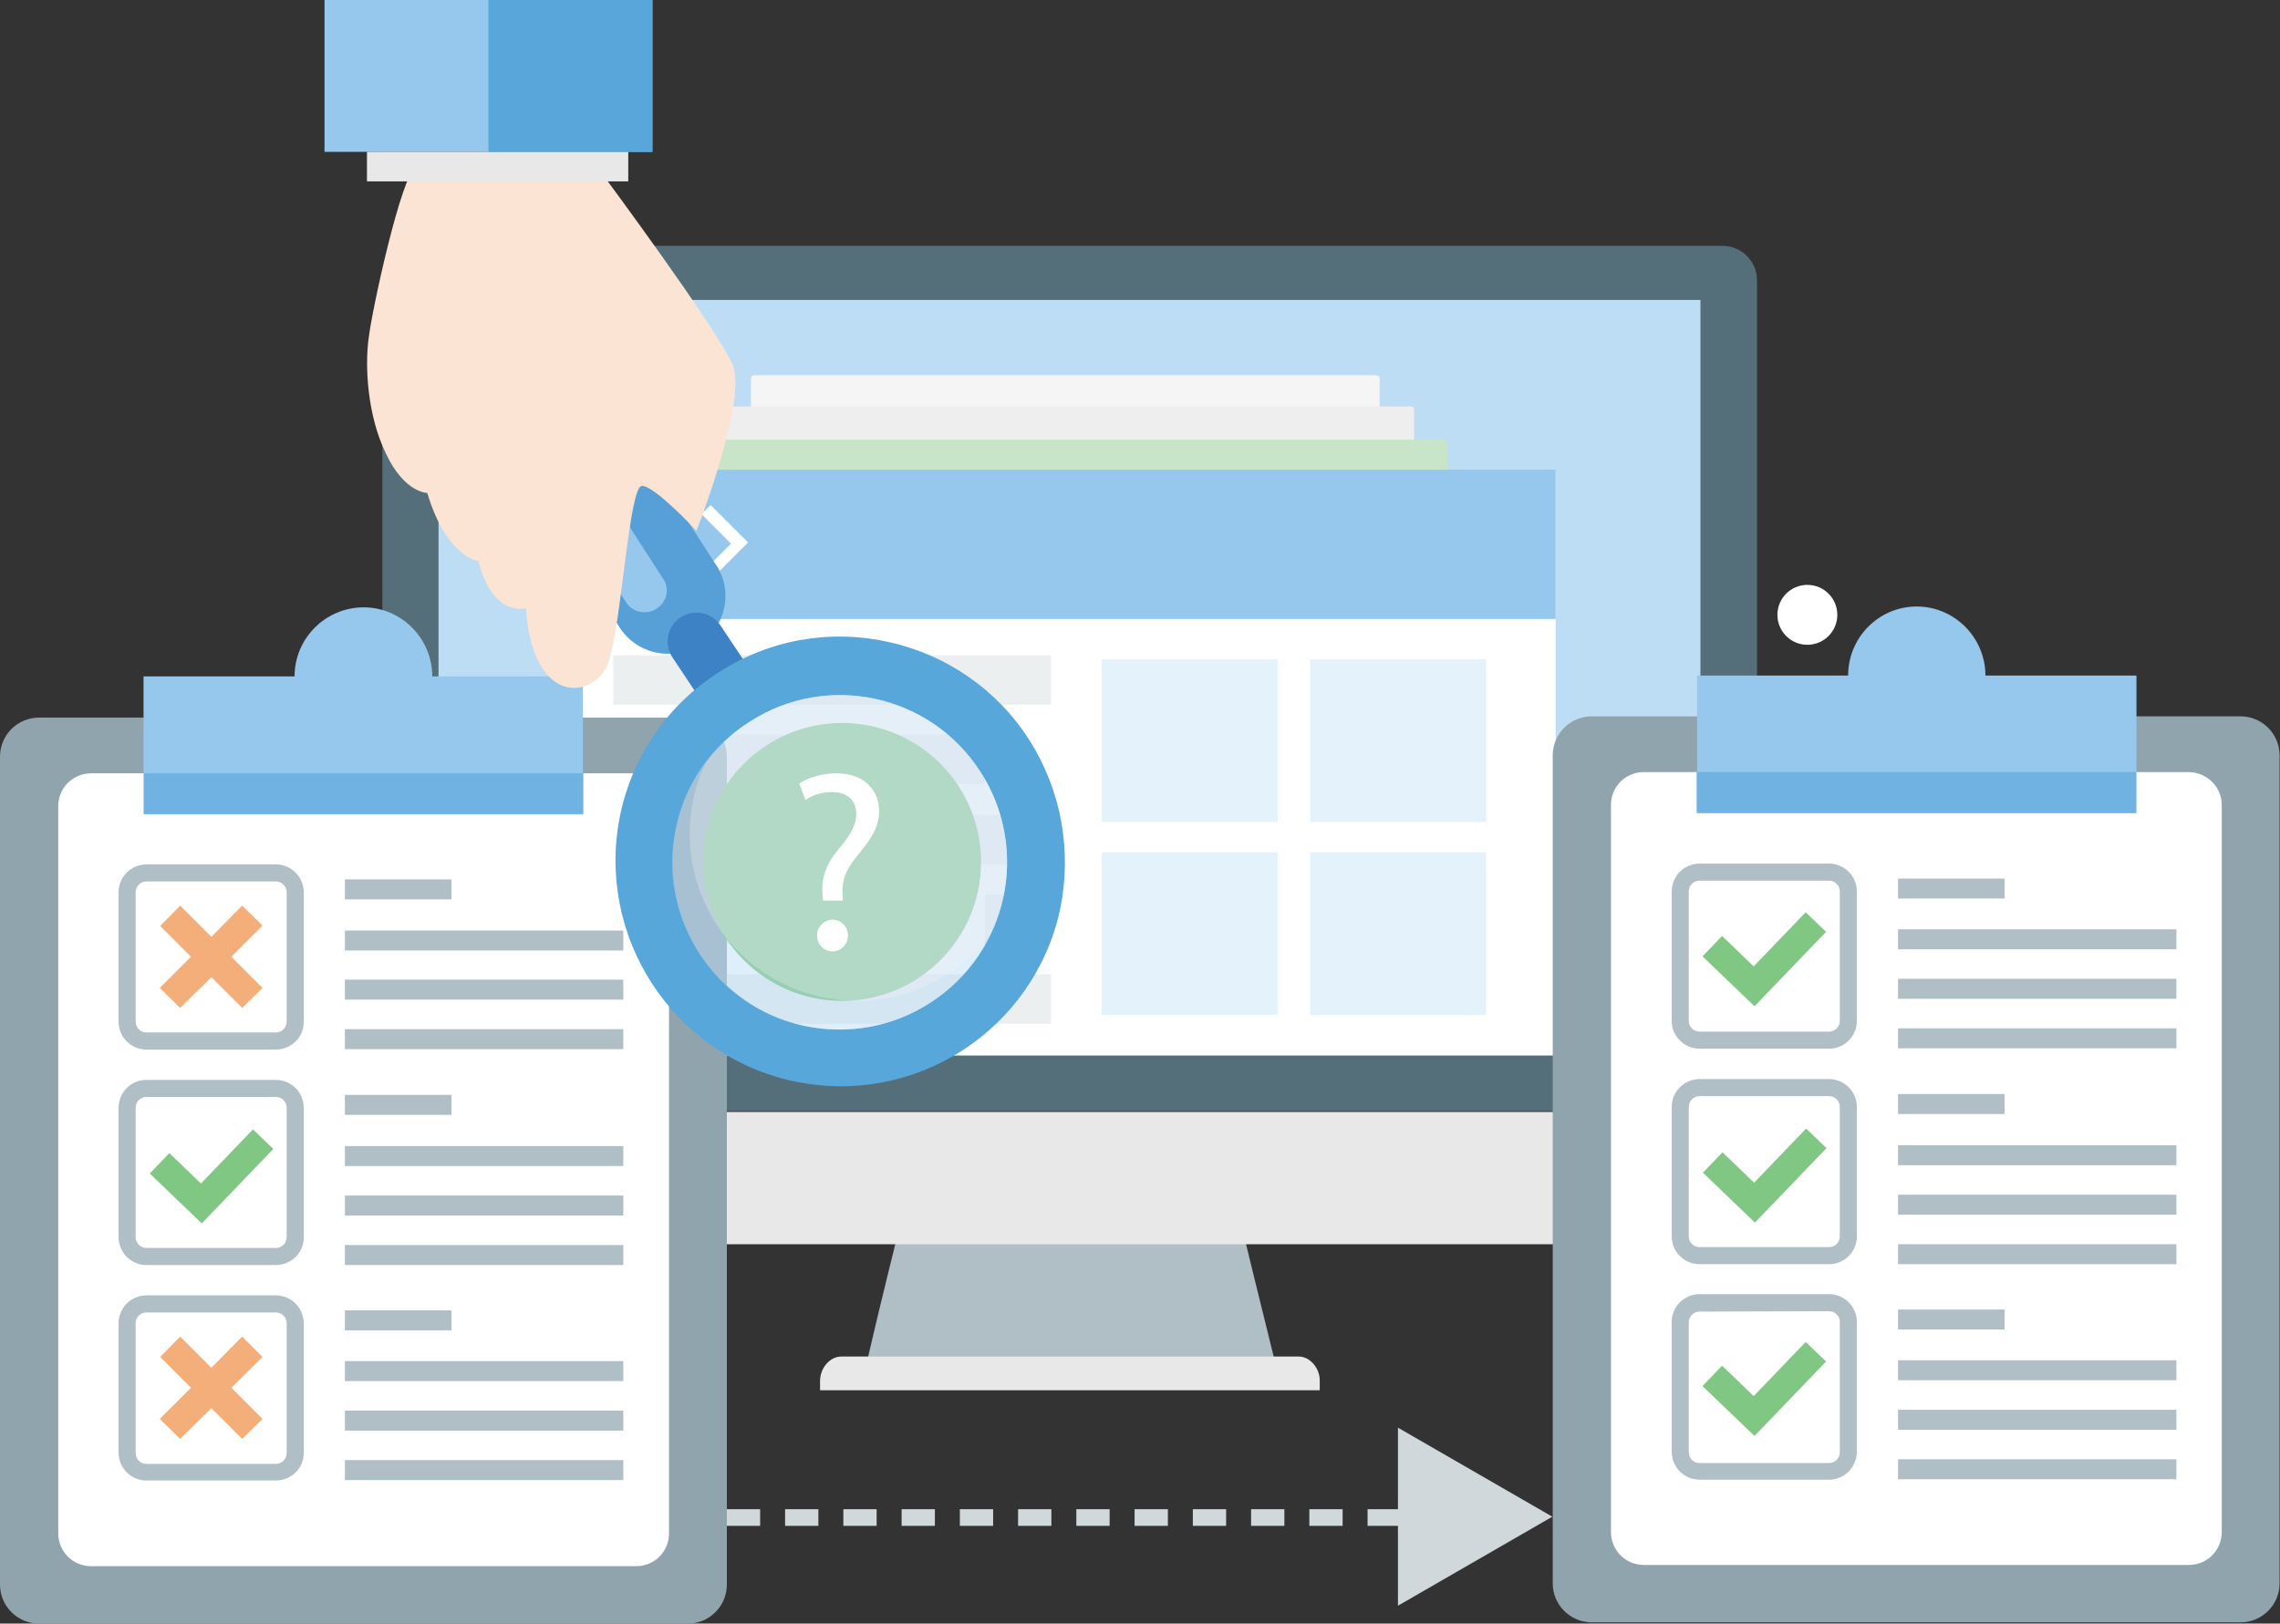
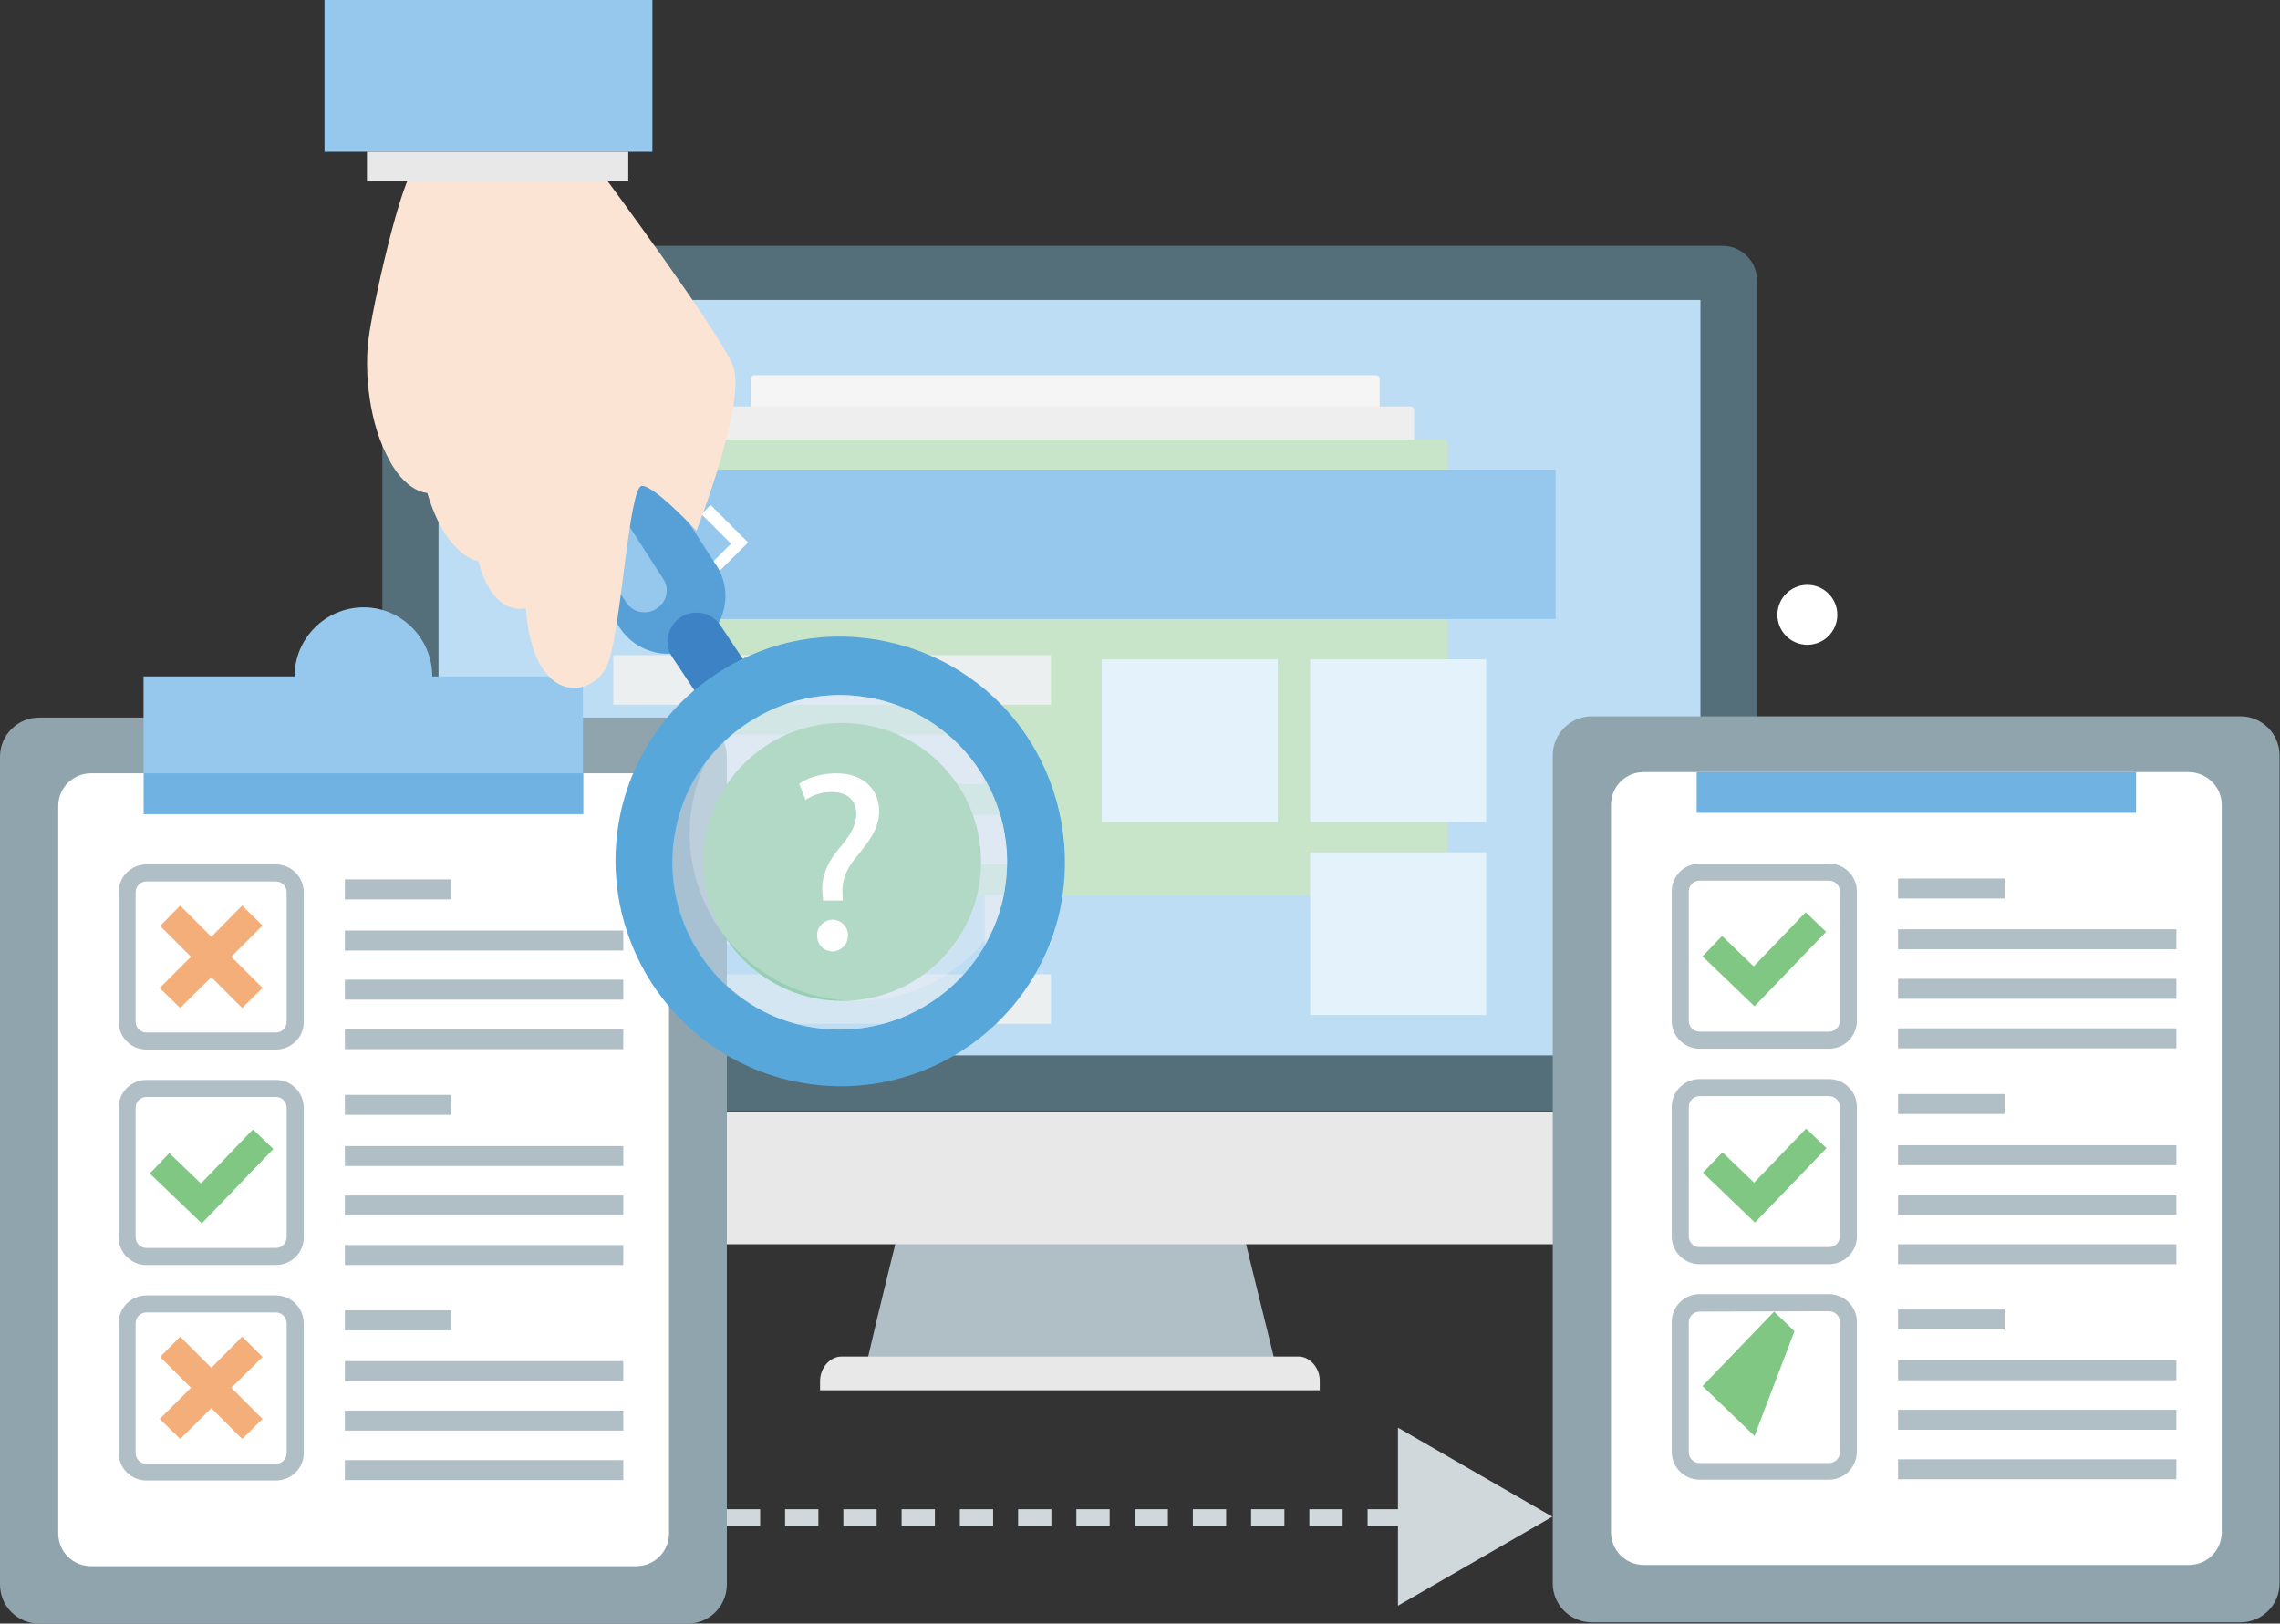
<svg xmlns="http://www.w3.org/2000/svg" version="1.1" id="Layer_1" x="0px" y="0px" viewBox="132 -53.8 548 390.3" style="enable-background:new 132 -53.8 548 390.3;" xml:space="preserve">
  <rect x="132" y="-53.8" width="548" height="390.3" fill="#333333" stroke="none" />
  <style type="text/css">
	.st0{fill:#B0BEC5;}
	.st1{fill:#E8E8E8;}
	.st2{fill:#546E7A;}
	.st3{fill:#BDDDF4;}
	.st4{fill:#F5F5F5;}
	.st5{fill:#EEEEEE;}
	.st6{fill:#C8E5C9;}
	.st7{fill:#FFFFFF;}
	.st8{fill:#95C8EC;}
	.st9{fill:#ECEFF0;}
	.st10{fill:#E4F2FB;}
	.st11{fill:#90A4AE;}
	.st12{fill:#70B2E2;}
	.st13{fill:#81C784;}
	.st14{fill:#F4AE7A;}
	.st15{fill:#71BE72;}
	.st16{fill:#57A0D7;}
	.st17{fill:#3D82C4;}
	.st18{fill:#57A7DB;}
	.st19{opacity:0.71;}
	.st20{opacity:0.71;fill:#BDDDF4;enable-background:new    ;}
	.st21{opacity:0.3;fill:#F1F2F2;enable-background:new    ;}
	.st22{fill:#FBE4D4;}
	.st23{fill:#58A6DA;}
	.st24{fill:#D0D8DC;}
	.st25{fill:none;stroke:#D0D8DC;stroke-width:4;stroke-miterlimit:10;stroke-dasharray:8,6;}
</style>
  <title>Quality assessment</title>
  <g id="Layer_2">
    <path id="_Path_" class="st0" d="M350.9,230.2c-3.5,14.3-7.1,28.5-10.4,42.8h97.8c-3.5-14.3-7.1-28.5-10.4-42.8H350.9z" />
    <path id="_Path_2" class="st1" d="M444.2,272.3h-110c-2.7,0-5.1,2.7-5.1,5.9v2.2h120.1v-2.2C449.3,275.1,446.8,272.3,444.2,272.3z" />
    <path id="_Path_3" class="st1" d="M223.9,213.4v23.6c0,4.6,3.7,8.3,8.2,8.3H546c4.6,0,8.3-3.7,8.3-8.2l0,0v-23.6H223.9V213.4z" />
    <path id="_Path_4" class="st2" d="M554.3,213.4V13.6c0-4.6-3.7-8.3-8.3-8.3H232.2c-4.6,0-8.3,3.7-8.3,8.3l0,0v199.7h330.4V213.4z" />
    <rect id="_Path_5" x="237.4" y="18.3" class="st3" width="303.3" height="181.6" />
    <path class="st4" d="M462.7,126.6H313.4c-0.5,0-0.9-0.3-0.9-0.8V37.3c0-0.5,0.3-0.9,0.8-0.9h149.4c0.5,0,0.9,0.3,0.9,0.8v88.5   C463.9,126.3,463.3,126.6,462.7,126.6z" />
    <path class="st5" d="M470.8,143.8H305.6c-0.5,0-0.9-0.3-0.9-0.8V44.8c0-0.5,0.3-0.9,0.8-0.9h165.5c0.5,0,0.9,0.3,0.9,0.8v98.1   C471.8,143.3,471.4,143.7,470.8,143.8L470.8,143.8z" />
    <path class="st6" d="M479,161.5H297.2c-0.5,0-0.9-0.3-0.9-0.8V52.8c0-0.5,0.3-0.9,0.8-0.9H479c0.5,0,0.9,0.3,0.9,0.8v107.9   C479.9,161,479.6,161.4,479,161.5L479,161.5z" />
-     <rect x="270.3" y="59.1" class="st7" width="235.6" height="140.8" />
    <rect x="270.3" y="59.1" class="st8" width="235.6" height="35.9" />
    <rect x="279.4" y="103.7" class="st9" width="105.2" height="11.9" />
    <rect x="279.4" y="122.8" class="st9" width="42.6" height="11.9" />
    <rect x="329.7" y="122.8" class="st9" width="38.9" height="11.9" />
    <rect x="279.4" y="142.1" class="st9" width="105.2" height="11.9" />
    <rect x="279.4" y="161.3" class="st9" width="79.6" height="11.9" />
    <rect x="368.7" y="161.3" class="st9" width="15.9" height="11.9" />
    <rect x="279.4" y="180.4" class="st9" width="105.2" height="11.9" />
    <rect x="396.8" y="104.7" class="st10" width="42.3" height="39.1" />
    <rect x="446.9" y="104.7" class="st10" width="42.3" height="39.1" />
-     <rect x="396.8" y="151.1" class="st10" width="42.3" height="39.1" />
    <rect x="446.9" y="151.1" class="st10" width="42.3" height="39.1" />
    <path class="st7" d="M292.7,84l-7.1-7.1l7.1-7.1l-2.2-2.2l-9,9l9,9L292.7,84z M300.6,84l7.1-7.1l-7.1-7.1l2.2-2.2l9,9l-9,9   L300.6,84z" />
  </g>
  <circle class="st7" cx="566.4" cy="94" r="7.2" />
  <g>
    <path class="st11" d="M228.8,118.7h-87.4c-5.2,0-9.4,4.2-9.4,9.4v199c0,5.2,4.2,9.4,9.4,9.4h155.9c5.2,0,9.4-4.2,9.4-9.4v-199   c0-5.2-4.2-9.4-9.4-9.4L228.8,118.7z" />
    <path class="st7" d="M284.9,132.1h-131c-4.4,0-7.9,3.5-7.9,7.9v174.8c0,4.4,3.5,7.9,7.9,7.9h131c4.4,0,7.9-3.5,7.9-7.9V140   C292.7,135.6,289.2,132.1,284.9,132.1z" />
    <path class="st8" d="M235.9,108.8c0-9.1-7.4-16.6-16.5-16.6c-9.1,0-16.6,7.4-16.6,16.6h-36.3v33.1h105.6v-33.1H235.9z" />
    <path class="st0" d="M198.3,250.3h-31.1c-3.7,0-6.7-3-6.7-6.7v-31.1c0-3.7,3-6.7,6.7-6.7h31.1c3.7,0,6.7,3,6.7,6.7v31.1   C205.1,247.3,202,250.3,198.3,250.3L198.3,250.3z M167.2,209.9c-1.4,0-2.6,1.1-2.6,2.6v31.1c0,1.4,1.1,2.6,2.6,2.6h31.1   c1.4,0,2.6-1.1,2.6-2.6v-31.1c0-1.4-1.1-2.6-2.6-2.6L167.2,209.9z" />
    <path class="st0" d="M198.3,302.1h-31.1c-3.7,0-6.7-3-6.7-6.7v-31.1c0-3.7,3-6.7,6.7-6.7h31.1c3.7,0,6.7,3,6.7,6.7v31.1   C205.1,299.1,202,302.1,198.3,302.1z M167.2,261.7c-1.4,0-2.6,1.1-2.6,2.6v31.2c0,1.4,1.1,2.6,2.6,2.6h31.1c1.4,0,2.6-1.1,2.6-2.6   v-31.2c0-1.4-1.1-2.6-2.6-2.6L167.2,261.7z" />
    <rect x="166.6" y="132.1" class="st12" width="105.6" height="9.8" />
    <rect x="214.9" y="157.6" class="st0" width="25.6" height="4.8" />
    <rect x="214.9" y="169.9" class="st0" width="66.9" height="4.8" />
    <rect x="214.9" y="181.7" class="st0" width="66.9" height="4.8" />
    <rect x="214.9" y="193.6" class="st0" width="66.9" height="4.8" />
    <rect x="214.9" y="221.7" class="st0" width="66.9" height="4.8" />
    <rect x="214.9" y="233.6" class="st0" width="66.9" height="4.8" />
    <rect x="214.9" y="245.5" class="st0" width="66.9" height="4.8" />
    <rect x="214.9" y="273.4" class="st0" width="66.9" height="4.8" />
    <rect x="214.9" y="285.3" class="st0" width="66.9" height="4.8" />
    <rect x="214.9" y="297.2" class="st0" width="66.9" height="4.8" />
    <rect x="214.9" y="209.4" class="st0" width="25.6" height="4.8" />
    <rect x="214.9" y="261.2" class="st0" width="25.6" height="4.8" />
    <path class="st13" d="M180.5,240.3l-12.5-12l4.7-4.9l7.6,7.3l12.5-13l4.9,4.7L180.5,240.3z" />
    <path class="st0" d="M198.3,198.5h-31.1c-3.7,0-6.7-3-6.7-6.7v-31.1c0-3.7,3-6.7,6.7-6.7h31.1c3.7,0,6.7,3,6.7,6.7v31.1   C205.1,195.5,202,198.5,198.3,198.5z M167.2,158.1c-1.4,0-2.6,1.1-2.6,2.6v31.1c0,1.4,1.1,2.6,2.6,2.6h31.1c1.4,0,2.6-1.1,2.6-2.6   v-31.1c0-1.4-1.1-2.6-2.6-2.6L167.2,158.1z" />
    <polygon class="st14" points="195.1,168.7 190.2,163.9 182.8,171.4 182.8,171.4 175.3,163.9 170.5,168.8 170.5,168.8 177.9,176.2    170.4,183.7 170.4,183.7 175.3,188.5 182.8,181.1 182.8,181.1 190.2,188.5 195.1,183.7 187.6,176.2 187.6,176.2  " />
    <polygon class="st14" points="195.1,272.4 190.2,267.5 182.8,275 182.8,275 175.3,267.5 170.5,272.4 170.5,272.4 177.9,279.8    170.4,287.3 170.4,287.3 175.3,292.1 182.8,284.7 182.8,284.7 190.2,292.1 195.1,287.3 187.6,279.8 187.6,279.8  " />
  </g>
  <g>
    <path class="st11" d="M602,118.4h-87.4c-5.2,0-9.4,4.2-9.4,9.4v199c0,5.2,4.2,9.4,9.4,9.4h155.9c5.2,0,9.4-4.2,9.4-9.4v-199   c0-5.2-4.2-9.4-9.4-9.4L602,118.4z" />
    <path class="st7" d="M658.1,131.8h-131c-4.4,0-7.9,3.5-7.9,7.9v174.8c0,4.4,3.5,7.9,7.9,7.9h131c4.4,0,7.9-3.5,7.9-7.9V139.7   C666,135.4,662.5,131.9,658.1,131.8z" />
-     <path class="st8" d="M609.2,108.6c0-9.1-7.4-16.6-16.5-16.6s-16.5,7.4-16.5,16.6h-36.3v33.1h105.6v-33.1H609.2z" />
    <path class="st0" d="M571.6,250.1h-31.1c-3.7,0-6.7-3-6.7-6.7v-31.1c0-3.7,3-6.7,6.7-6.7h31.1c3.7,0,6.7,3,6.7,6.7v31.1   C578.3,247.1,575.3,250.1,571.6,250.1L571.6,250.1z M540.5,209.7c-1.4,0-2.6,1.1-2.6,2.6v31.1c0,1.4,1.1,2.6,2.6,2.6h31.1   c1.4,0,2.6-1.1,2.6-2.6v-31.1c0-1.4-1.1-2.6-2.6-2.6L540.5,209.7z" />
    <path class="st0" d="M571.6,301.9h-31.1c-3.7,0-6.7-3-6.7-6.7V264c0-3.7,3-6.7,6.7-6.7h31.1c3.7,0,6.7,3,6.7,6.7v31.1   C578.3,298.9,575.3,301.9,571.6,301.9z M540.5,261.5c-1.4,0-2.6,1.1-2.6,2.6v31.2c0,1.4,1.1,2.6,2.6,2.6h31.1   c1.4,0,2.6-1.1,2.6-2.6V264c0-1.4-1.1-2.6-2.6-2.6L540.5,261.5z" />
    <rect x="539.8" y="131.8" class="st12" width="105.6" height="9.8" />
    <rect x="588.2" y="157.4" class="st0" width="25.6" height="4.8" />
    <rect x="588.2" y="169.6" class="st0" width="66.9" height="4.8" />
    <rect x="588.2" y="181.5" class="st0" width="66.9" height="4.8" />
    <rect x="588.2" y="193.4" class="st0" width="66.9" height="4.8" />
    <rect x="588.2" y="221.5" class="st0" width="66.9" height="4.8" />
    <rect x="588.2" y="233.4" class="st0" width="66.9" height="4.8" />
    <rect x="588.2" y="245.3" class="st0" width="66.9" height="4.8" />
    <rect x="588.2" y="273.2" class="st0" width="66.9" height="4.8" />
    <rect x="588.2" y="285.1" class="st0" width="66.9" height="4.8" />
    <rect x="588.2" y="297" class="st0" width="66.9" height="4.8" />
    <rect x="588.2" y="209.2" class="st0" width="25.6" height="4.8" />
    <rect x="588.2" y="261" class="st0" width="25.6" height="4.8" />
    <path class="st13" d="M553.8,240.1l-12.5-12l4.7-4.9l7.6,7.3l12.5-13l4.9,4.7L553.8,240.1z" />
    <path class="st0" d="M571.6,198.3h-31.1c-3.7,0-6.7-3-6.7-6.7v-31.1c0-3.7,3-6.7,6.7-6.7h31.1c3.7,0,6.7,3,6.7,6.7v31.1   C578.3,195.3,575.3,198.3,571.6,198.3z M540.5,157.9c-1.4,0-2.6,1.1-2.6,2.6v31.1c0,1.4,1.1,2.6,2.6,2.6h31.1   c1.4,0,2.6-1.1,2.6-2.6v-31.1c0-1.4-1.1-2.6-2.6-2.6L540.5,157.9z" />
  </g>
  <g>
    <circle class="st15" cx="334.4" cy="153.4" r="33.4" />
    <g id="_Group_">
      <path id="_Path_2-2" class="st16" d="M252.6,27.7L252.6,27.7c-6.4,4.1-8.3,12.6-4.1,19c0,0,0,0,0,0.1L280.9,97    c4.1,6.4,12.6,8.3,19,4.2c0,0,0.1-0.1,0.1-0.1l0,0c6.4-4.1,8.3-12.6,4.2-19c0,0-0.1-0.1-0.1-0.1l-32.4-50.2    c-4-6.4-12.3-8.3-18.7-4.4C252.9,27.5,252.8,27.6,252.6,27.7z" />
      <path id="_Path_3-2" class="st8" d="M251.6,33.5c-2.4,1.6-3.1,4.8-1.5,7.2c0,0,0,0,0,0.1L282.5,91c1.5,2.4,4.8,3.1,7.2,1.6    c0,0,0.1-0.1,0.1-0.1c2.4-1.5,3.2-4.6,1.7-7c-0.1-0.1-0.1-0.2-0.2-0.3L258.9,35C257.6,32.6,254.2,32,251.6,33.5z" />
      <g id="_Group_2">
        <path id="_Path_4-2" class="st17" d="M295.6,94.6c-3.2,2.1-4.1,6.4-2,9.6c0,0,0,0,0,0l6.8,10.2c2.1,3.2,6.4,4.1,9.6,2l0,0     c3.2-2.1,4.1-6.4,2-9.6l-6.8-10.2C303.1,93.4,298.9,92.5,295.6,94.6z" />
      </g>
      <path class="st18" d="M386.8,164.8c-6.3,29.1-35,47.6-64.1,41.3c0,0-0.1,0-0.1,0c-29.1-6.4-47.6-35-41.5-64.2    c3-14.1,11.5-26.4,23.7-34.1l0,0c12-7.8,26.6-10.4,40.6-7.3c14,3,26.3,11.5,34,23.6C387.1,136.2,389.7,150.8,386.8,164.8z     M367.7,131.8c-11.9-18.6-36.7-24.1-55.3-12.2c-0.1,0-0.1,0.1-0.2,0.1l0,0c-9,5.7-15.4,14.8-17.6,25.3    c-4.6,21.7,9.2,43.2,30.7,47.8c10.4,2.2,21.3,0.3,30.2-5.5C374.2,175.3,379.7,150.5,367.7,131.8L367.7,131.8z" />
      <g id="_Group_3" class="st19">
        <path id="_Path_5-2" class="st20" d="M355.5,187.3c-18.6,12-43.5,6.7-55.5-12c-5.8-9-7.8-19.9-5.5-30.3     c2.2-10.5,8.6-19.6,17.6-25.3l0,0c18.6-12,43.4-6.7,55.4,11.9c0,0.1,0.1,0.1,0.1,0.2c12,18.6,6.7,43.4-11.9,55.4     C355.7,187.2,355.6,187.3,355.5,187.3z" />
      </g>
      <path id="_Path_6" class="st21" d="M367.6,131.8c5.8,8.9,7.8,19.8,5.5,30.2c-0.6,2.9-1.6,5.8-2.9,8.5c-2.9,3.9-6.5,7.2-10.6,9.9    c-18.6,12-43.4,6.6-55.4-12c-5.8-9-7.8-19.9-5.5-30.3c0.6-2.9,1.6-5.8,2.9-8.5c2.9-3.9,6.5-7.2,10.6-9.9l0,0    c18.5-12,43.2-6.7,55.2,11.8C367.5,131.6,367.6,131.7,367.6,131.8L367.6,131.8z" />
    </g>
    <g id="_Group_4">
      <g id="_Group_5">
        <g id="_Group_6">
          <g id="_Group_7">
            <path id="_Path_7" class="st22" d="M224.8,55.3c4.4,9.4,9.9,9.4,9.9,9.4c4.6,15.5,12.3,16.4,12.3,16.4       c3.5,13.7,11.4,11.3,11.4,11.3c1.2,17.9,9.9,21.3,15.5,18.1c2.1-1.1,3.7-3,4.4-5.3c3.1-9.1,4.9-42.2,8-42.2       s13.1,10.8,13.1,10.8s12.3-31.4,8.7-39.9s-31.2-45.7-31.2-45.7c-1-0.1-2.1-0.2-3.1-0.2c-9.5-0.8-38.9-3.1-41.8-1.7       c-3.5,1.7-10.7,34.8-11.4,41.3C219.7,33.9,220.2,46,224.8,55.3z" />
            <g id="_Group_8">
              <polygon id="_Path_8" class="st8" points="270.9,-17.3 288.8,-17.3 288.8,-54.8 270.9,-54.8 210,-54.8 210,-17.3       " />
              <polygon id="_Path_9" class="st1" points="268.7,-10.2 283,-10.2 283,-17.3 268.7,-17.3 220.2,-17.3 220.2,-10.2       " />
            </g>
          </g>
        </g>
      </g>
-       <polygon id="_Path_10" class="st23" points="279.8,-17.3 288.8,-17.3 288.8,-54.8 279.8,-54.8 249.4,-54.8 249.4,-17.3   " />
    </g>
    <path class="st7" d="M329.8,162.7l-0.1-1.6c-0.4-3.3,0.7-7,3.8-10.7c2.8-3.3,4.3-5.7,4.3-8.5c0-3.2-2-5.3-5.9-5.3   c-2.2,0-4.4,0.6-6.3,1.9l-1.5-3.9c2-1.5,5.6-2.5,8.9-2.5c7.1,0,10.3,4.4,10.3,9.1c0,4.2-2.4,7.2-5.3,10.8c-2.7,3.2-3.7,5.9-3.5,9.1   l0.1,1.6L329.8,162.7z M328.4,171.3c-0.2-2,1.4-3.8,3.4-4c2-0.2,3.8,1.4,4,3.4c0,0.2,0,0.4,0,0.5c0,2-1.7,3.7-3.7,3.7   S328.5,173.4,328.4,171.3C328.4,171.3,328.4,171.3,328.4,171.3z" />
  </g>
  <path class="st13" d="M553.7,188.1l-12.5-12l4.7-4.9l7.6,7.3l12.5-13l4.9,4.7L553.7,188.1z" />
-   <path class="st13" d="M553.7,291.4l-12.5-12l4.7-4.9l7.6,7.3l12.5-13l4.9,4.7L553.7,291.4z" />
+   <path class="st13" d="M553.7,291.4l-12.5-12l4.7-4.9l12.5-13l4.9,4.7L553.7,291.4z" />
  <polygon class="st24" points="505.1,310.8 468,332.2 468,289.4 " />
  <line class="st25" x1="306.7" y1="311" x2="502" y2="311" />
</svg>